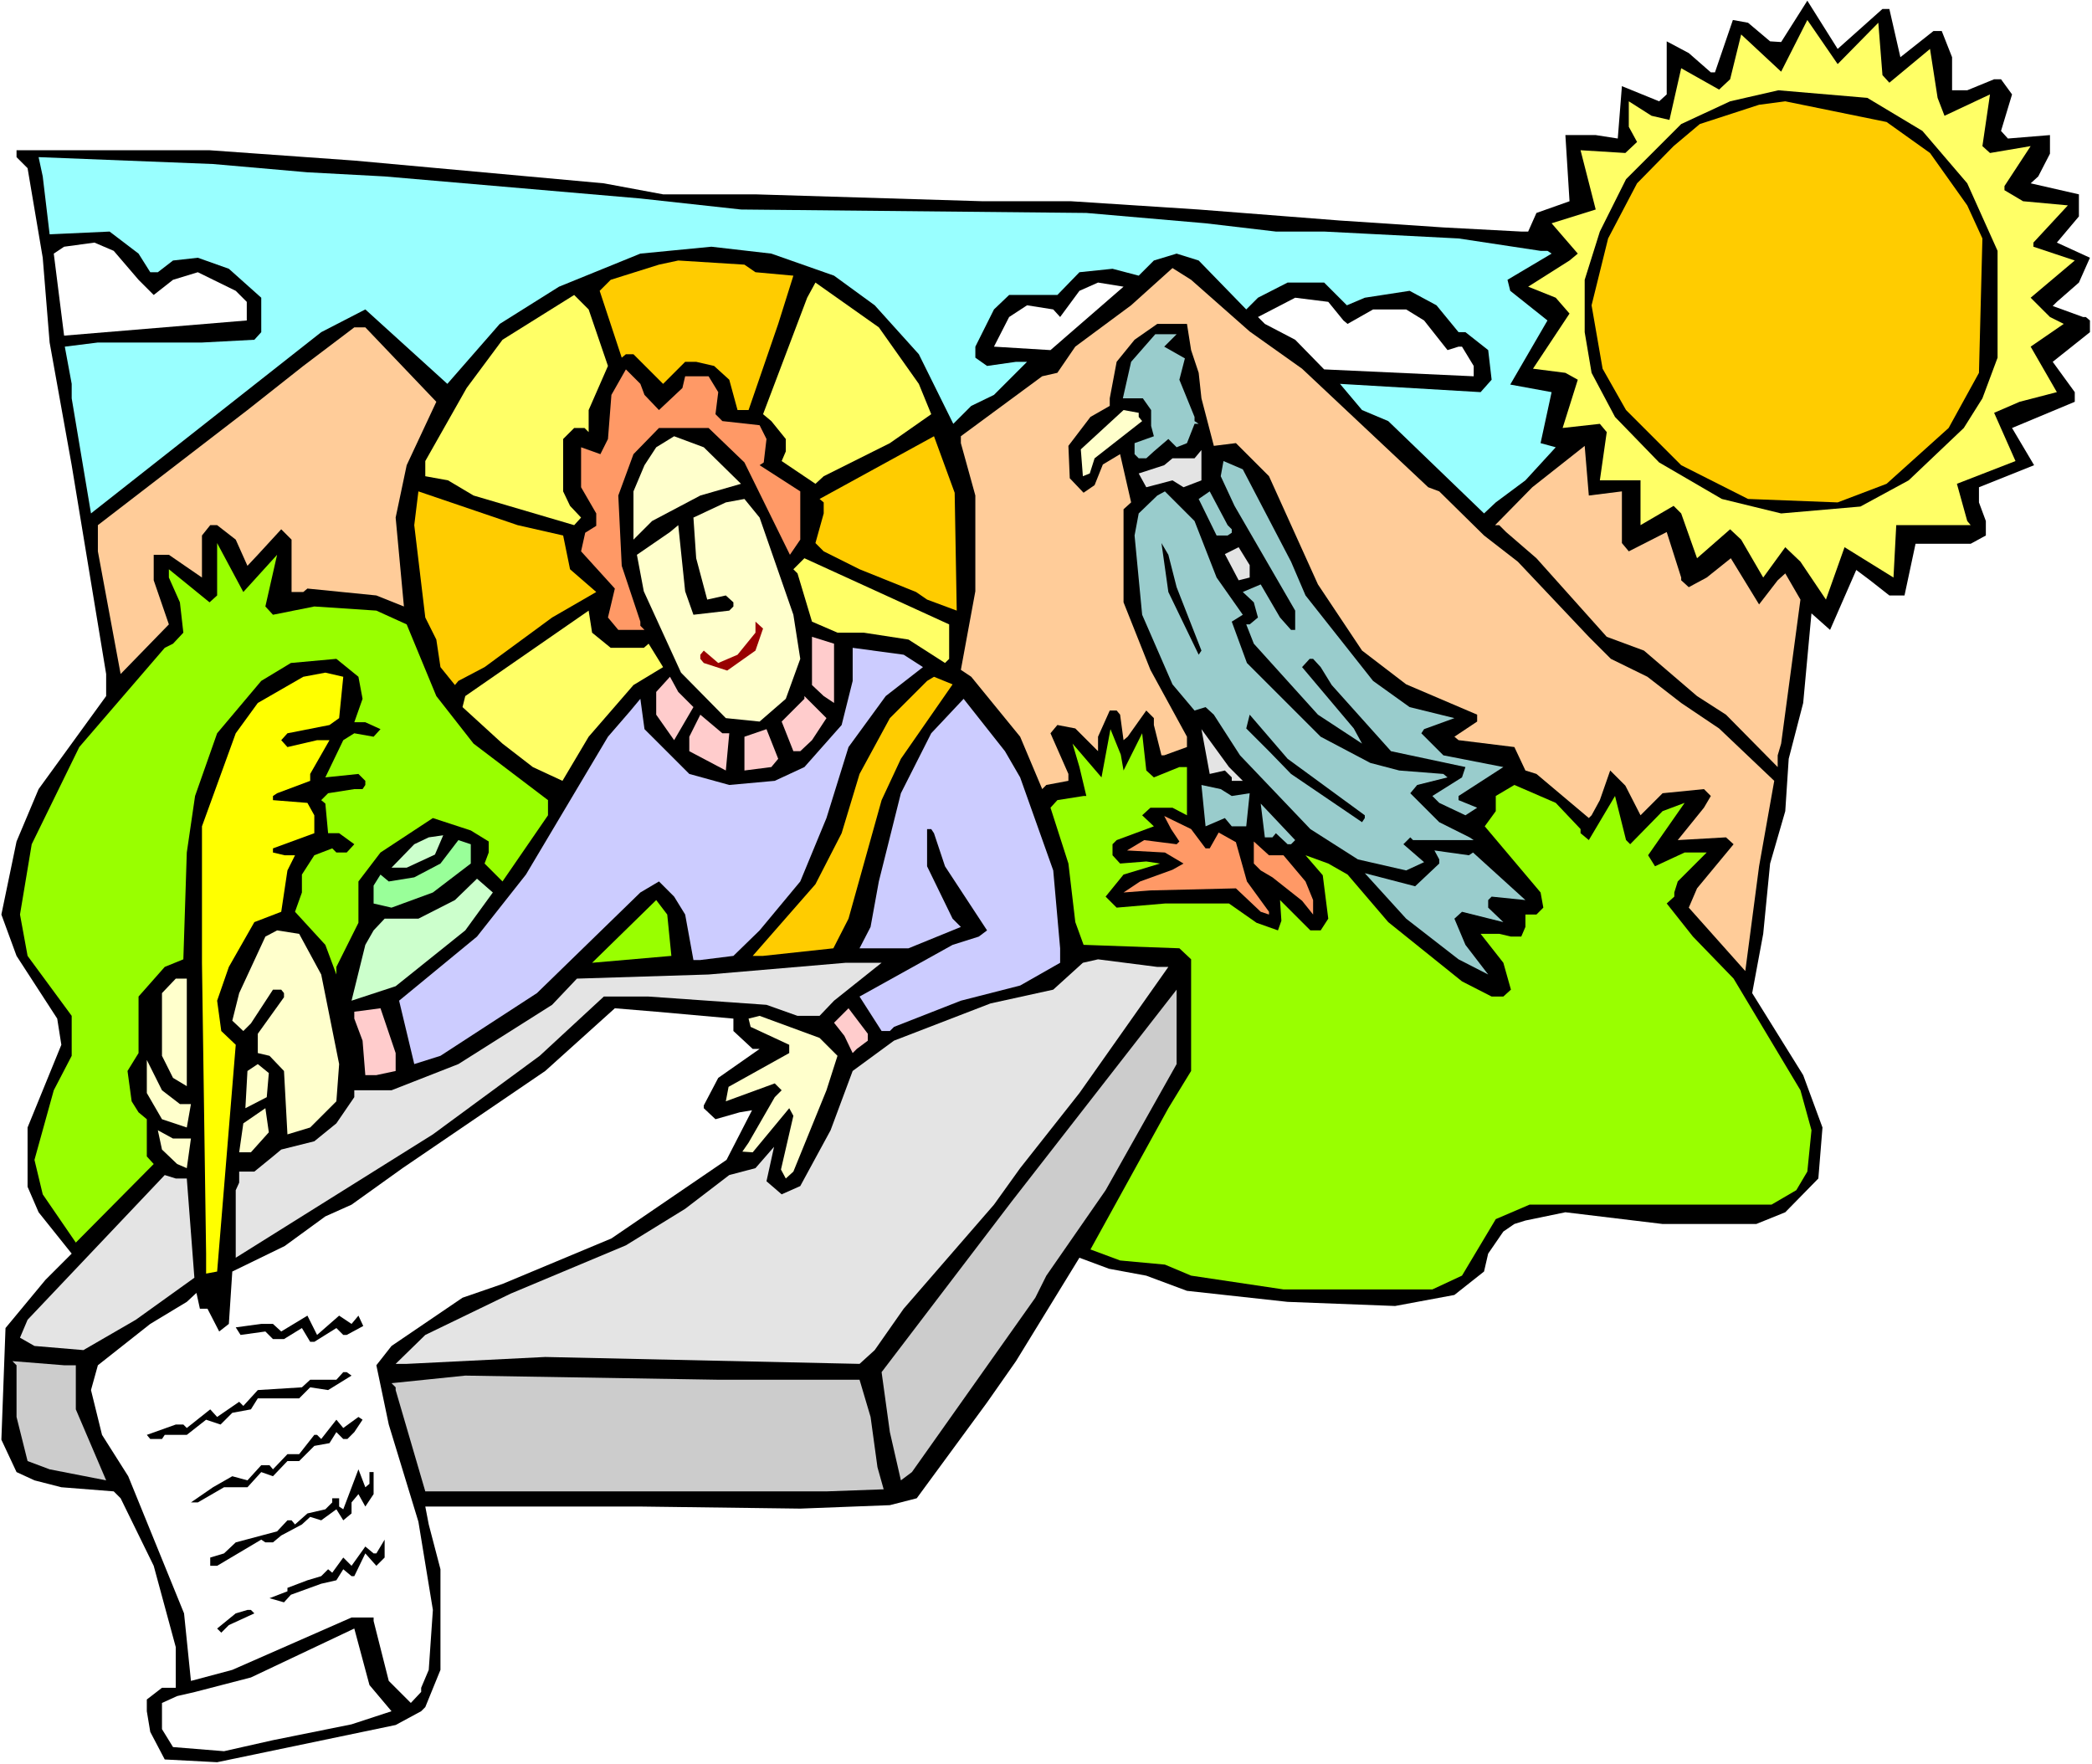
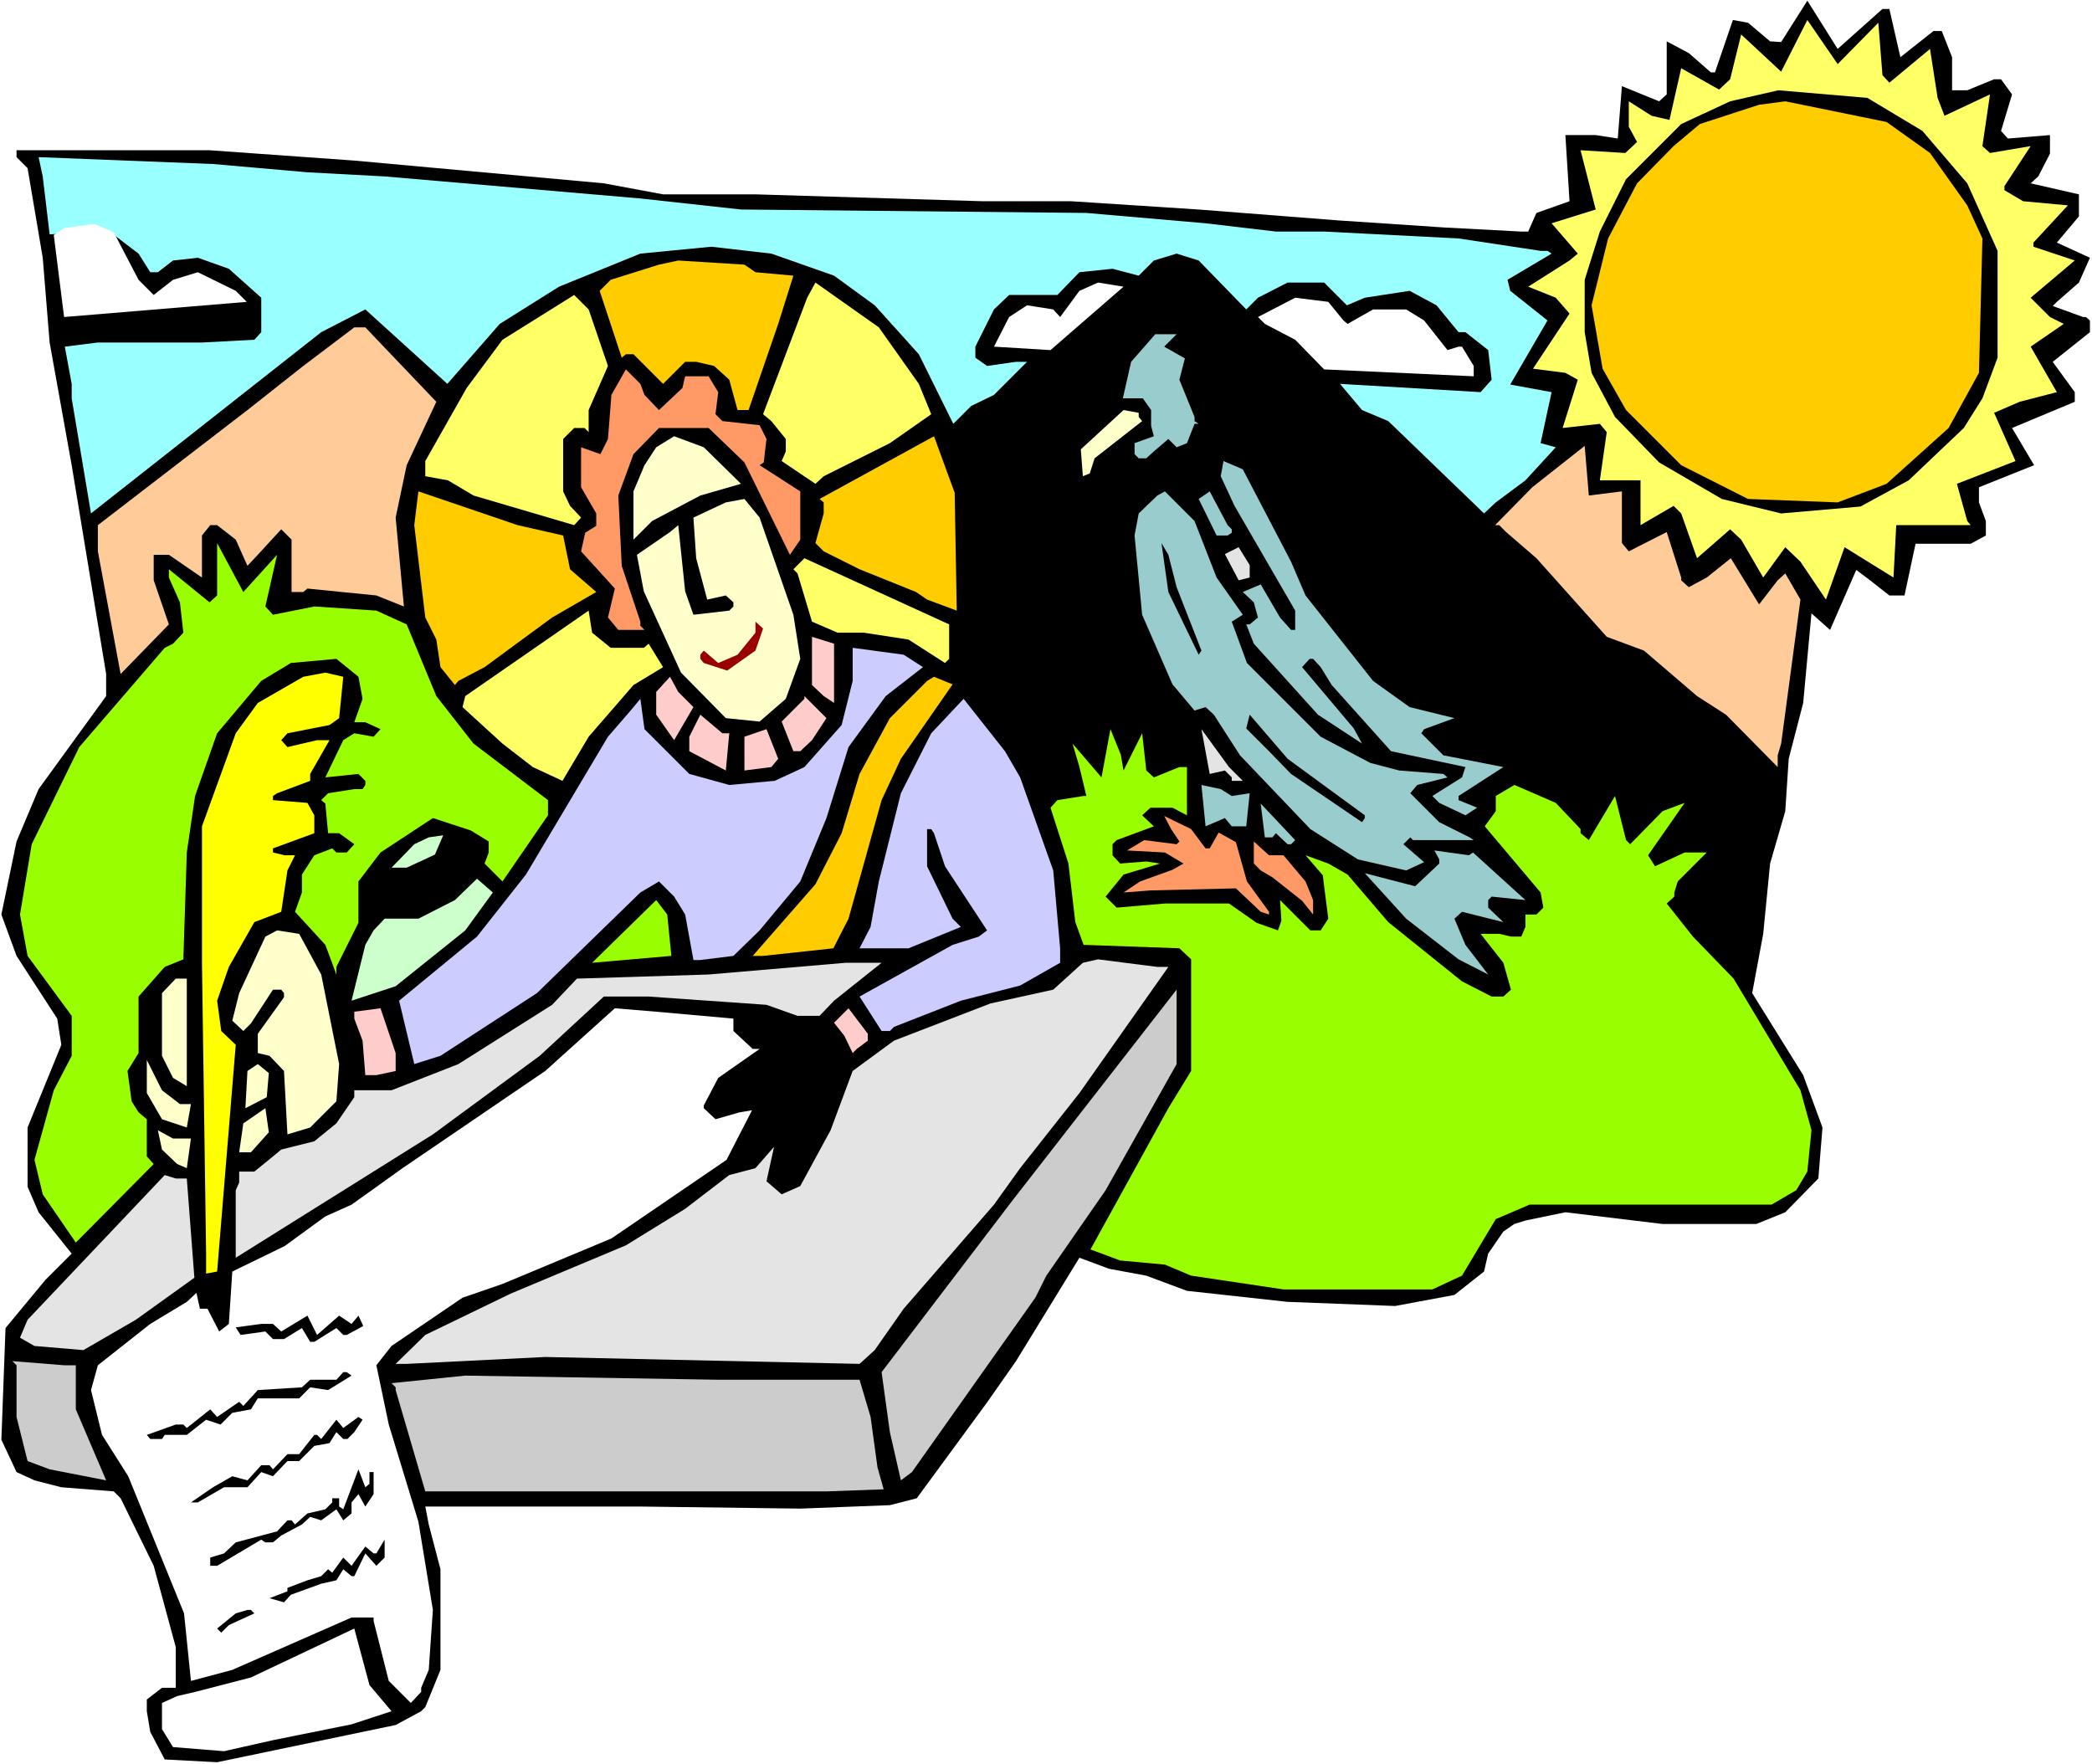
<svg xmlns="http://www.w3.org/2000/svg" xmlns:ns1="http://sodipodi.sourceforge.net/DTD/sodipodi-0.dtd" xmlns:ns2="http://www.inkscape.org/namespaces/inkscape" version="1.0" width="129.766mm" height="109.437mm" id="svg76" ns1:docname="John 06.wmf">
  <rect width="100%" height="100%" fill="#808080" stroke="none" />
  <ns1:namedview id="namedview76" pagecolor="#ffffff" bordercolor="#000000" borderopacity="0.25" ns2:showpageshadow="2" ns2:pageopacity="0.0" ns2:pagecheckerboard="0" ns2:deskcolor="#d1d1d1" ns2:document-units="mm" />
  <defs id="defs1">
    <pattern id="WMFhbasepattern" patternUnits="userSpaceOnUse" width="6" height="6" x="0" y="0" />
  </defs>
  <path style="fill:#ffffff;fill-opacity:1;fill-rule:evenodd;stroke:none" d="M 0,413.621 H 490.455 V 0 H 0 Z" id="path1" />
  <path style="fill:#000000;fill-opacity:1;fill-rule:evenodd;stroke:none" d="M 430.825,11.472 441.329,2.1 h 1.616 l 2.586,11.31 7.757,-6.14 h 1.939 l 2.424,6.14 v 7.755 h 3.555 l 6.302,-2.585 h 1.616 l 2.586,3.555 -2.586,8.563 1.616,1.777 9.858,-0.808 v 4.362 l -2.747,5.332 -1.778,1.616 11.312,2.585 v 5.17 l -5.171,6.14 7.757,3.555 -2.586,5.817 -5.171,4.524 -0.97,0.969 7.11,2.585 h 0.646 l 0.97,0.808 v 2.747 l -8.726,6.948 5.171,7.109 v 2.262 l -14.706,6.14 5.171,8.725 -12.928,5.17 v 3.555 l 1.616,4.362 v 3.393 l -3.555,1.939 h -12.928 l -2.586,12.118 h -3.555 l -4.525,-3.555 -3.232,-2.424 -6.141,14.057 -4.363,-3.878 -1.939,21.004 -3.394,13.087 -0.808,12.279 -3.555,12.279 -1.616,16.48 -2.586,13.895 11.958,19.227 4.525,12.279 -0.97,11.956 -7.757,7.917 -6.787,2.747 h -21.978 l -22.786,-2.747 -9.373,1.939 -2.586,0.808 -2.586,1.777 -3.555,5.17 -0.97,4.201 -6.949,5.493 -13.898,2.585 -25.21,-0.969 -23.594,-2.585 -9.534,-3.555 -8.726,-1.616 -6.949,-2.585 -14.867,24.236 -6.787,9.694 -16.483,22.458 -6.302,1.616 -21.008,0.808 -37.491,-0.485 H 99.707 l 0.808,4.201 2.747,10.502 v 23.589 l -3.555,8.725 -0.97,0.969 -5.979,3.231 -41.854,8.725 -12.282,-0.646 -3.394,-6.463 -0.808,-4.847 v -2.747 l 3.555,-2.747 h 3.232 v -9.533 L 36.037,367.088 28.28,351.254 26.664,349.639 14.382,348.669 8.08,347.054 3.878,345.115 0.323,337.521 1.293,311.346 10.666,300.037 16.806,293.897 9.05,284.203 6.464,278.224 V 264.329 L 14.382,244.941 13.413,238.801 3.878,224.098 0.323,214.404 3.878,197.278 9.05,184.998 24.886,163.186 V 158.016 L 16.806,109.06 11.635,80.301 10.019,60.427 6.464,39.423 3.878,36.838 V 35.222 H 49.126 l 33.936,2.424 58.499,5.332 13.898,2.585 h 21.654 l 53.328,1.616 h 20.685 l 29.896,1.939 33.128,2.585 24.24,1.616 18.261,0.969 h 1.616 l 1.939,-4.362 7.757,-2.747 -0.97,-15.511 h 7.11 l 5.171,0.808 0.97,-12.279 8.726,3.555 1.778,-1.616 V 9.694 l 5.171,2.747 5.171,4.524 h 0.97 l 4.202,-12.279 3.555,0.646 5.171,4.362 2.586,0.162 6.141,-9.694 z" id="path2" />
  <path style="fill:#ffff66;fill-opacity:1;fill-rule:evenodd;stroke:none" d="m 430.825,15.026 9.534,-9.694 0.97,12.279 1.616,1.777 9.534,-7.917 1.778,11.472 1.616,4.201 10.666,-5.009 -1.778,12.118 1.778,1.616 9.534,-1.616 -6.141,9.371 v 0.969 l 4.363,2.585 10.504,0.969 -8.08,8.725 v 0.969 l 9.696,3.231 -10.342,8.725 4.525,4.524 3.232,1.616 -7.757,5.332 6.141,10.664 -8.726,2.262 -5.979,2.585 5.01,11.31 -13.736,5.332 2.424,8.725 0.808,0.969 H 444.561 l -0.646,12.279 -11.474,-7.109 -4.363,12.279 -5.979,-8.886 -3.555,-3.393 -5.171,7.109 -5.171,-8.886 -2.586,-2.424 -7.757,6.786 -3.717,-10.502 -1.778,-1.777 -7.757,4.524 v -10.502 h -9.534 l 1.616,-11.31 -1.616,-1.939 -8.726,0.969 3.555,-11.31 -2.909,-1.616 -7.595,-0.969 8.565,-12.926 -3.232,-3.716 -6.464,-2.585 9.696,-6.14 1.939,-1.616 -6.141,-7.109 10.342,-3.231 -3.555,-13.895 10.504,0.646 2.747,-2.585 -1.939,-3.555 V 23.751 l 5.333,3.393 4.202,0.969 2.747,-12.118 8.888,5.009 2.586,-2.424 2.586,-10.502 9.373,8.725 6.141,-12.118 z" id="path3" />
  <path style="fill:#000000;fill-opacity:1;fill-rule:evenodd;stroke:none" d="m 450.702,30.698 10.504,12.279 7.11,15.834 v 25.043 l -3.555,9.533 -4.363,6.948 -12.928,12.279 -11.312,6.14 -18.584,1.616 -13.898,-3.393 -14.706,-8.563 -10.342,-10.664 -5.494,-10.341 -1.616,-9.533 V 65.598 l 3.555,-11.31 6.141,-12.279 12.928,-12.926 11.474,-5.332 11.312,-2.585 20.846,1.777 z" id="path4" />
  <path style="fill:#ffcc00;fill-opacity:1;fill-rule:evenodd;stroke:none" d="m 452.479,35.869 8.726,12.279 3.555,7.755 -0.808,31.506 -7.11,12.926 -14.544,13.087 -11.474,4.362 -21.008,-0.808 -15.675,-7.917 -12.928,-12.926 -5.494,-9.694 -2.586,-14.864 3.878,-15.672 6.787,-12.926 8.565,-8.725 6.141,-5.17 13.898,-4.524 6.141,-0.808 23.755,4.847 z" id="path5" />
  <path style="fill:#99ffff;fill-opacity:1;fill-rule:evenodd;stroke:none" d="m 72.074,40.393 18.099,0.969 59.954,5.17 23.594,2.585 80.962,0.808 27.957,2.424 16.483,1.939 h 11.312 l 31.512,1.616 19.23,2.908 h 1.616 l 0.97,0.646 -10.342,6.14 0.646,2.585 8.726,6.948 -8.726,15.026 9.696,1.777 -2.586,11.956 3.555,0.969 -7.11,7.755 -6.949,5.17 -2.747,2.585 -22.462,-21.65 -6.141,-2.585 -5.171,-6.14 32.966,1.939 2.586,-2.908 -0.808,-6.948 -5.333,-4.201 h -1.616 l -5.171,-6.301 -6.302,-3.393 -10.504,1.616 -4.202,1.777 -5.333,-5.332 h -8.565 l -6.949,3.555 -2.747,2.747 -11.15,-11.472 -5.171,-1.616 -5.333,1.616 -3.555,3.555 -6.141,-1.616 -7.757,0.808 -5.171,5.332 h -11.312 l -3.555,3.393 -4.363,8.725 v 2.585 l 2.747,1.939 6.787,-0.969 h 2.586 l -7.757,7.755 -5.333,2.585 -4.202,4.201 -8.08,-16.319 -10.342,-11.472 -9.534,-6.948 -14.706,-5.17 -14.059,-1.616 -16.645,1.616 -19.069,7.755 -13.898,8.725 -12.282,14.057 -19.23,-17.45 -10.342,5.332 -53.166,41.847 -0.808,0.646 -4.525,-26.982 v -3.393 l -1.616,-8.725 7.757,-0.969 h 24.402 l 12.282,-0.646 1.616,-1.777 v -8.079 l -7.595,-6.786 -7.272,-2.585 -5.818,0.646 -3.555,2.747 H 35.229 L 32.482,59.458 25.694,54.288 11.635,54.934 10.019,41.362 9.05,36.838 49.934,38.454 Z" id="path6" />
-   <path style="fill:#ffffff;fill-opacity:1;fill-rule:evenodd;stroke:none" d="m 32.482,65.598 3.555,3.555 4.525,-3.555 5.818,-1.777 8.888,4.362 2.586,2.585 v 4.362 l -42.824,3.555 -2.424,-19.227 2.424,-1.616 7.11,-0.969 4.525,1.939 z" id="path7" />
+   <path style="fill:#ffffff;fill-opacity:1;fill-rule:evenodd;stroke:none" d="m 32.482,65.598 3.555,3.555 4.525,-3.555 5.818,-1.777 8.888,4.362 2.586,2.585 l -42.824,3.555 -2.424,-19.227 2.424,-1.616 7.11,-0.969 4.525,1.939 z" id="path7" />
  <path style="fill:#ffcc00;fill-opacity:1;fill-rule:evenodd;stroke:none" d="m 177.113,63.82 8.888,0.808 -3.555,11.31 -6.949,20.196 h -2.586 l -1.939,-7.109 -3.555,-3.231 -4.202,-0.969 h -2.586 l -5.171,5.17 -6.949,-6.948 h -1.778 l -0.97,0.808 -5.171,-15.672 2.586,-2.585 11.312,-3.555 4.525,-0.969 15.514,0.969 z" id="path8" />
-   <path style="fill:#ffcc99;fill-opacity:1;fill-rule:evenodd;stroke:none" d="m 292.98,77.715 12.282,8.725 29.573,27.79 2.586,0.969 10.504,10.341 7.918,6.14 16.645,17.611 5.171,5.17 8.565,4.201 7.918,6.14 8.888,5.978 12.928,12.279 -3.555,20.035 -3.232,24.559 -13.251,-14.864 1.939,-4.524 8.565,-10.341 -1.778,-1.616 -11.312,0.646 6.141,-7.594 1.616,-2.747 -1.616,-1.616 -9.696,0.969 -5.171,5.17 -3.555,-6.948 -3.555,-3.555 -2.424,6.948 -1.939,3.555 -0.646,0.646 -12.282,-10.341 -2.586,-0.808 -2.586,-5.493 -13.09,-1.616 -0.97,-0.808 5.333,-3.555 v -1.616 l -16.645,-7.109 -10.342,-7.917 -10.342,-15.511 -11.474,-25.367 -7.757,-7.755 -5.171,0.646 -2.909,-11.148 -0.646,-5.978 -1.778,-5.332 -0.97,-6.14 h -6.949 l -5.333,3.716 -4.202,5.17 -1.616,8.563 v 1.777 l -4.525,2.585 -5.171,6.786 0.323,7.594 3.232,3.393 2.586,-1.777 1.939,-4.847 4.04,-2.424 2.586,11.31 -1.778,1.616 v 21.812 l 6.302,15.834 8.565,15.672 v 2.424 l -5.333,1.939 h -0.646 l -1.778,-7.109 v -1.616 l -1.778,-1.777 -4.363,6.14 -0.97,0.808 -0.808,-5.978 -0.808,-0.969 h -1.616 l -2.747,6.14 v 3.393 l -5.333,-5.332 -4.202,-0.808 -1.616,1.939 4.202,9.533 v 1.616 l -5.171,0.969 -0.97,0.969 -5.171,-12.279 -11.474,-14.057 -2.424,-1.616 3.394,-18.419 v -22.458 l -3.394,-12.279 v -1.616 l 19.069,-14.057 3.555,-0.808 4.202,-6.14 13.09,-9.694 9.696,-8.725 4.363,2.747 z" id="path9" />
  <path style="fill:#ffff66;fill-opacity:1;fill-rule:evenodd;stroke:none" d="m 215.413,89.995 2.909,7.109 -9.696,6.786 -15.514,7.755 -1.939,1.777 -7.918,-5.332 0.97,-2.262 v -2.908 l -3.394,-4.201 -1.939,-1.616 10.342,-27.305 1.939,-3.555 14.867,10.502 z" id="path10" />
  <path style="fill:#ffffff;fill-opacity:1;fill-rule:evenodd;stroke:none" d="m 246.278,82.078 -13.251,-0.808 3.555,-6.948 4.202,-2.747 6.141,0.969 1.616,1.777 4.525,-6.14 4.363,-1.939 5.979,0.969 z" id="path11" />
  <path style="fill:#ffff66;fill-opacity:1;fill-rule:evenodd;stroke:none" d="m 142.531,85.794 -4.525,10.341 v 5.17 l -0.97,-0.969 h -2.424 l -2.586,2.585 v 12.279 l 1.616,3.393 2.586,2.747 -1.616,1.777 -23.594,-6.948 -5.979,-3.555 -5.333,-0.969 v -3.555 l 9.696,-17.126 8.403,-11.31 16.806,-10.502 3.394,3.393 z" id="path12" />
  <path style="fill:#ffffff;fill-opacity:1;fill-rule:evenodd;stroke:none" d="m 314.958,75.13 0.97,0.808 5.979,-3.393 h 7.757 l 4.202,2.585 5.494,6.948 2.586,-0.808 h 0.808 l 2.747,4.524 v 2.424 l -35.067,-1.616 -6.787,-6.948 -7.11,-3.716 -1.616,-1.616 8.726,-4.524 7.757,0.969 z" id="path13" />
  <path style="fill:#ffcc99;fill-opacity:1;fill-rule:evenodd;stroke:none" d="m 102.293,94.196 -6.949,14.864 -2.586,12.279 1.939,20.843 -6.464,-2.585 -16.16,-1.616 -0.97,0.808 h -2.747 v -12.279 l -2.424,-2.424 -5.494,5.978 -2.424,2.585 -2.747,-6.14 -4.363,-3.393 h -1.616 l -1.939,2.424 v 9.856 l -7.757,-5.332 h -3.555 v 5.978 l 3.555,10.341 -11.312,11.633 -5.333,-28.76 v -6.14 L 58.014,96.134 71.104,85.794 83.062,76.746 h 2.586 z" id="path14" />
  <path style="fill:#99cccc;fill-opacity:1;fill-rule:evenodd;stroke:none" d="m 272.942,81.27 4.848,2.747 -1.293,5.009 3.555,8.725 v 0.969 l 0.97,0.646 h -0.97 l -1.778,4.524 -2.424,0.969 -1.939,-1.939 -3.394,2.908 -1.778,1.616 h -1.778 l -0.97,-0.969 v -2.585 l 4.525,-1.616 -0.646,-2.424 v -3.716 l -1.939,-2.747 h -4.686 l 1.939,-8.563 5.656,-6.463 h 5.01 z" id="path15" />
  <path style="fill:#ff9966;fill-opacity:1;fill-rule:evenodd;stroke:none" d="m 151.096,92.58 3.394,3.555 5.494,-5.17 0.646,-2.747 h 5.494 l 2.262,3.716 -0.646,5.17 1.616,1.616 8.726,0.969 1.616,3.231 -0.646,5.493 -0.97,0.646 9.534,6.14 v 11.31 l -2.424,3.555 -10.666,-21.65 -8.403,-8.079 h -11.635 l -5.979,6.14 -3.555,9.694 0.808,16.48 4.363,13.087 v 0.969 l 0.97,0.969 h -6.141 l -2.424,-2.908 1.616,-6.786 -7.918,-8.725 0.97,-4.362 2.586,-1.616 v -2.908 l -3.555,-6.14 v -9.371 l 4.525,1.616 1.778,-3.555 0.808,-10.341 3.394,-5.978 3.394,3.393 z" id="path16" />
  <path style="fill:#ffffcc;fill-opacity:1;fill-rule:evenodd;stroke:none" d="m 266.963,97.75 0.808,0.969 -11.15,8.725 -1.131,3.555 -1.616,0.646 -0.485,-6.301 10.019,-9.21 3.555,0.646 z" id="path17" />
  <path style="fill:#ffffcc;fill-opacity:1;fill-rule:evenodd;stroke:none" d="m 173.72,113.423 -9.534,2.747 -11.312,5.978 -4.363,4.362 V 115.2 l 2.586,-6.14 2.747,-4.201 4.202,-2.585 6.949,2.585 z" id="path18" />
  <path style="fill:#ffcc00;fill-opacity:1;fill-rule:evenodd;stroke:none" d="m 224.301,143.152 -6.949,-2.585 -2.586,-1.777 -13.251,-5.332 -8.403,-4.201 -1.939,-1.939 1.939,-6.948 v -2.585 l -0.97,-0.808 26.826,-14.703 4.848,13.249 z" id="path19" />
  <path style="fill:#ffcc99;fill-opacity:1;fill-rule:evenodd;stroke:none" d="m 380.244,115.2 v 12.118 l 1.616,1.939 8.888,-4.524 3.394,10.664 v 0.646 l 1.778,1.616 4.202,-2.262 5.656,-4.524 6.626,10.825 4.363,-5.655 1.778,-1.616 3.555,6.14 -4.525,33.768 -0.808,2.747 v 2.747 l -12.12,-12.279 -6.787,-4.362 -12.443,-10.664 -8.726,-3.231 -16.483,-18.419 -7.11,-6.14 -1.616,-1.616 H 350.51 l 8.726,-8.886 12.282,-9.694 0.97,11.633 z" id="path20" />
-   <path style="fill:#e4e4e4;fill-opacity:1;fill-rule:evenodd;stroke:none" d="m 277.467,114.23 -2.586,-1.616 -6.141,1.616 -1.778,-3.231 5.979,-1.939 1.939,-1.616 h 5.171 l 1.616,-1.939 v 7.109 z" id="path21" />
  <path style="fill:#99cccc;fill-opacity:1;fill-rule:evenodd;stroke:none" d="m 302.676,131.68 3.394,7.917 15.837,20.035 8.565,6.14 10.504,2.585 -7.11,2.585 -0.646,0.969 5.171,5.17 14.059,2.747 -10.504,6.786 v 0.969 l 4.363,1.777 -2.747,1.777 -6.141,-2.908 -1.616,-1.616 6.949,-4.362 0.808,-2.424 -17.453,-3.716 -13.898,-15.511 -2.586,-4.201 -1.778,-1.939 h -0.808 l -1.778,1.939 12.12,14.38 1.939,3.555 -10.342,-6.786 -15.029,-16.642 -1.778,-4.524 h 0.808 l 1.939,-1.616 -0.97,-3.555 -2.586,-2.424 4.202,-1.777 4.525,7.755 2.586,2.908 h 0.97 v -4.524 l -14.221,-24.559 -3.232,-6.948 0.646,-3.555 4.525,1.939 z" id="path22" />
  <path style="fill:#ffcc00;fill-opacity:1;fill-rule:evenodd;stroke:none" d="m 132.027,125.54 1.616,7.917 6.141,5.332 -10.342,5.978 -15.837,11.633 -6.141,3.231 -0.808,0.969 -3.394,-4.201 -0.97,-6.463 -2.586,-5.17 -2.586,-21.65 0.97,-7.917 23.27,7.917 z" id="path23" />
  <path style="fill:#99cccc;fill-opacity:1;fill-rule:evenodd;stroke:none" d="m 285.224,135.396 6.141,8.725 -2.586,1.616 3.555,9.694 17.291,17.288 11.635,6.14 6.787,1.777 10.342,0.808 0.97,0.808 -7.11,1.777 -1.616,1.939 6.787,6.786 7.11,3.555 0.97,0.646 h -14.221 l -0.646,-0.646 -1.616,1.616 4.848,4.201 -4.202,1.939 -11.312,-2.585 -11.15,-7.109 -16.483,-17.288 -6.141,-9.533 -1.939,-1.777 -2.586,0.808 -5.171,-6.14 -7.11,-16.319 -1.778,-18.581 0.97,-5.17 4.363,-4.201 1.778,-0.969 6.949,6.948 z" id="path24" />
  <path style="fill:#99cccc;fill-opacity:1;fill-rule:evenodd;stroke:none" d="m 288.779,124.086 v 0.808 l -0.97,0.646 h -2.586 l -4.202,-8.563 2.586,-1.777 4.202,7.917 z" id="path25" />
  <path style="fill:#ffffcc;fill-opacity:1;fill-rule:evenodd;stroke:none" d="m 186.001,144.121 1.616,10.341 -3.394,9.371 -6.141,5.332 -7.918,-0.808 -10.504,-10.664 -8.726,-19.065 -1.616,-8.563 7.757,-5.332 1.939,-1.616 1.616,15.511 1.939,5.493 8.403,-0.969 0.97,-0.969 v -0.969 l -1.778,-1.616 -4.363,0.969 -2.586,-9.694 -0.646,-9.533 7.595,-3.555 4.363,-0.808 3.555,4.362 z" id="path26" />
  <path style="fill:#99ff00;fill-opacity:1;fill-rule:evenodd;stroke:none" d="m 64.963,130.064 -2.747,12.118 1.778,1.939 9.696,-1.939 14.544,0.969 7.11,3.231 6.949,16.803 8.726,11.148 17.453,13.249 v 3.555 l -10.666,15.511 -4.202,-4.201 0.97,-2.585 v -2.585 l -4.202,-2.585 -8.888,-2.908 -12.282,8.079 -5.171,6.786 v 9.694 l -5.171,10.341 v 1.777 l -2.586,-6.948 -7.11,-7.755 1.616,-4.524 v -4.201 l 2.909,-4.524 4.202,-1.616 0.97,0.969 h 2.424 l 1.778,-1.939 -3.555,-2.585 h -2.586 l -0.646,-6.948 -0.97,-0.808 1.616,-1.616 6.141,-0.969 h 1.939 l 0.646,-0.969 v -0.969 l -1.616,-1.616 -7.757,0.808 4.202,-8.725 2.586,-1.616 4.525,0.808 1.616,-1.777 -3.555,-1.616 h -2.586 l 1.939,-5.493 -0.97,-5.17 -5.171,-4.201 -10.666,0.969 -6.949,4.201 -10.342,12.279 -5.171,14.703 -1.939,13.249 -0.808,25.043 -4.363,1.777 -6.141,6.948 v 13.249 l -2.586,4.201 0.97,7.109 1.616,2.585 1.939,1.616 v 8.725 l 1.616,1.777 -18.261,18.419 -7.757,-11.31 -1.939,-8.079 4.525,-16.319 4.202,-8.079 v -9.371 l -10.342,-14.057 -1.778,-9.694 2.747,-16.48 11.15,-22.781 20.038,-23.266 1.939,-0.969 2.424,-2.585 -0.808,-7.109 -2.586,-5.817 v -1.939 l 9.534,7.755 1.778,-1.616 v -12.279 l 6.141,11.472 z" id="path27" />
  <path style="fill:#000000;fill-opacity:1;fill-rule:evenodd;stroke:none" d="m 275.851,137.658 5.818,14.864 -0.646,0.969 -7.11,-14.703 -1.616,-11.472 1.616,2.747 z" id="path28" />
  <path style="fill:#e4e4e4;fill-opacity:1;fill-rule:evenodd;stroke:none" d="m 292.98,135.396 -2.586,0.646 -3.232,-6.14 3.232,-1.616 2.586,4.201 z" id="path29" />
  <path style="fill:#ffff66;fill-opacity:1;fill-rule:evenodd;stroke:none" d="m 222.523,154.461 -0.97,0.969 -8.565,-5.493 -10.504,-1.616 h -6.141 l -5.979,-2.585 -3.394,-11.31 -0.97,-0.969 2.586,-2.585 33.936,15.511 z" id="path30" />
  <path style="fill:#ffff66;fill-opacity:1;fill-rule:evenodd;stroke:none" d="m 143.177,151.876 h 7.757 l 1.131,-0.969 3.394,5.493 -6.949,4.201 -10.504,12.118 -6.141,10.341 -6.949,-3.231 -7.11,-5.493 -9.373,-8.563 0.646,-2.585 28.926,-20.035 0.808,5.17 z" id="path31" />
  <path style="fill:#990000;fill-opacity:1;fill-rule:evenodd;stroke:none" d="m 177.113,152.523 -6.626,4.686 -5.494,-1.777 -0.808,-0.969 v -0.969 l 0.808,-0.969 3.394,2.908 4.525,-1.939 4.202,-5.17 v -2.585 l 1.778,1.616 z" id="path32" />
  <path style="fill:#ffcccc;fill-opacity:1;fill-rule:evenodd;stroke:none" d="m 195.536,164.802 -2.424,-1.616 -2.747,-2.585 v -11.31 l 5.171,1.616 z" id="path33" />
  <path style="fill:#ccccff;fill-opacity:1;fill-rule:evenodd;stroke:none" d="m 216.382,156.4 -8.726,6.786 -8.726,11.956 -5.171,16.642 -6.141,14.864 -9.534,11.472 -6.141,5.978 -7.757,0.969 h -1.616 l -1.939,-10.664 -2.586,-4.201 -3.555,-3.555 -4.363,2.585 -24.24,23.589 -22.624,14.703 -6.141,1.939 -3.555,-14.864 18.261,-15.026 11.474,-14.541 19.23,-32.314 5.171,-5.978 2.424,-2.908 0.97,7.109 10.504,10.502 9.373,2.585 10.666,-0.969 6.949,-3.231 8.726,-9.856 2.586,-10.341 v -7.755 l 11.958,1.616 z" id="path34" />
  <path style="fill:#ffff00;fill-opacity:1;fill-rule:evenodd;stroke:none" d="m 79.507,168.357 -2.262,1.616 -9.858,1.939 -1.454,1.616 1.454,1.616 6.949,-1.616 h 2.909 l -4.525,7.917 v 1.616 l -7.757,2.908 -0.97,0.646 v 0.969 l 8.08,0.646 1.616,2.908 v 4.201 l -9.696,3.555 v 0.969 l 2.747,0.646 h 2.424 l -1.778,3.555 -1.454,9.694 -6.302,2.424 -5.979,10.502 -2.747,7.917 0.97,7.109 3.394,3.231 -4.363,53.157 -2.586,0.485 v -4.686 l -0.97,-68.183 v -31.991 l 7.918,-21.812 5.171,-7.109 10.666,-6.14 5.171,-0.969 4.202,0.969 z" id="path35" />
  <path style="fill:#ffcccc;fill-opacity:1;fill-rule:evenodd;stroke:none" d="m 162.569,165.771 -4.525,7.755 -4.202,-5.978 v -5.332 l 3.232,-3.555 1.939,3.555 z" id="path36" />
  <path style="fill:#ffcc00;fill-opacity:1;fill-rule:evenodd;stroke:none" d="m 211.211,177.889 -4.525,9.694 -7.757,27.79 -3.555,6.948 -16.483,1.777 h -2.424 l 14.706,-16.803 6.141,-11.956 4.202,-13.895 7.11,-13.087 8.726,-8.725 1.616,-0.969 4.363,1.777 z" id="path37" />
  <path style="fill:#ffcccc;fill-opacity:1;fill-rule:evenodd;stroke:none" d="m 190.365,173.527 -2.747,2.585 h -1.616 l -2.747,-6.948 5.333,-5.332 v -0.646 l 5.171,5.17 z" id="path38" />
  <path style="fill:#ccccff;fill-opacity:1;fill-rule:evenodd;stroke:none" d="m 239.168,182.252 7.757,21.812 1.616,18.257 v 3.393 l -9.373,5.332 -13.898,3.555 -15.675,6.14 -0.97,0.969 h -1.939 l -5.171,-8.079 21.816,-12.118 6.141,-1.939 1.939,-1.454 -9.858,-15.026 -2.586,-7.755 -0.646,-0.969 h -0.97 v 8.725 l 5.979,12.279 1.939,1.939 -12.282,5.009 h -11.474 l 2.586,-5.009 1.939,-10.664 5.171,-20.681 7.11,-14.057 7.595,-8.079 9.696,12.279 z" id="path39" />
  <path style="fill:#ffcccc;fill-opacity:1;fill-rule:evenodd;stroke:none" d="m 170.973,171.911 -0.808,8.725 -8.565,-4.524 v -3.393 l 2.586,-5.17 5.171,4.362 z" id="path40" />
  <path style="fill:#000000;fill-opacity:1;fill-rule:evenodd;stroke:none" d="m 319.968,191.138 v 0.646 l -0.646,0.969 -16.645,-11.31 -5.171,-5.332 -5.333,-5.332 0.808,-3.231 8.888,10.341 z" id="path41" />
  <path style="fill:#ffcccc;fill-opacity:1;fill-rule:evenodd;stroke:none" d="m 180.83,179.828 -6.302,0.808 v -7.917 l 5.171,-1.777 2.747,6.948 z" id="path42" />
  <path style="fill:#e4e4e4;fill-opacity:1;fill-rule:evenodd;stroke:none" d="m 291.364,183.059 h -2.586 v -0.808 l -1.616,-1.616 -3.555,0.808 -1.939,-10.502 6.464,8.886 z" id="path43" />
  <path style="fill:#99ff00;fill-opacity:1;fill-rule:evenodd;stroke:none" d="m 270.518,182.252 5.979,-2.424 h 1.778 v 11.31 l -3.394,-1.777 h -5.171 l -1.939,1.777 2.747,2.585 -8.726,3.231 -0.97,0.969 v 2.585 l 1.778,1.939 6.141,-0.485 3.232,0.485 -8.565,2.585 -4.202,5.17 2.586,2.585 11.312,-0.969 h 15.029 l 6.464,4.524 5.01,1.777 0.808,-2.262 -0.323,-4.847 7.11,7.109 h 2.424 l 1.778,-2.747 -1.293,-10.179 -4.04,-4.686 5.333,1.939 4.525,2.585 9.534,11.148 17.291,13.895 6.949,3.555 h 2.747 l 1.778,-1.616 -1.778,-6.301 -5.333,-6.786 h 4.363 l 2.747,0.646 h 2.424 l 0.97,-2.262 v -2.908 h 2.586 l 1.616,-1.616 -0.646,-3.555 -13.09,-15.511 2.586,-3.555 v -3.555 l 4.363,-2.585 9.696,4.201 5.818,6.14 v 0.969 l 1.939,1.616 6.141,-10.341 2.586,10.341 0.97,0.969 7.595,-7.755 5.171,-1.939 -8.565,12.279 1.616,2.585 6.949,-3.231 h 5.171 l -6.787,6.786 -0.808,2.585 v 0.969 l -1.778,1.616 6.141,7.755 9.534,9.856 15.675,26.174 2.586,9.371 -0.97,9.694 -2.586,4.362 -5.818,3.393 h -56.722 l -7.918,3.393 -7.918,13.249 -6.949,3.231 h -34.906 l -21.654,-3.231 -6.141,-2.585 -10.504,-0.969 -6.949,-2.585 18.261,-33.122 5.333,-8.725 v -26.174 l -2.747,-2.585 -22.462,-0.808 -1.939,-5.332 -1.616,-13.733 -4.202,-13.087 1.616,-1.777 6.141,-0.969 h 0.646 l -1.616,-6.786 -1.616,-5.493 6.787,7.917 2.101,-11.31 2.424,5.978 0.646,3.716 4.363,-8.725 0.97,8.725 z" id="path44" />
  <path style="fill:#99cccc;fill-opacity:1;fill-rule:evenodd;stroke:none" d="m 288.779,186.614 4.202,-0.646 -0.808,7.755 h -3.394 l -1.616,-1.939 -4.525,1.939 -0.97,-9.694 4.525,0.969 z" id="path45" />
  <path style="fill:#99cccc;fill-opacity:1;fill-rule:evenodd;stroke:none" d="m 302.676,197.924 h -0.808 l -2.747,-2.585 -0.808,0.969 h -1.778 l -0.97,-7.917 8.08,8.563 z" id="path46" />
  <path style="fill:#ff9966;fill-opacity:1;fill-rule:evenodd;stroke:none" d="m 282.638,198.893 h 0.97 l 2.101,-3.716 4.04,2.262 2.586,9.21 5.171,7.109 v 0.646 l -1.939,-0.646 -5.818,-5.493 -20.038,0.485 -6.302,0.485 3.878,-2.585 7.595,-2.747 2.586,-1.454 -4.363,-2.585 -8.888,-0.485 4.04,-2.424 7.595,0.969 0.646,-0.646 -1.939,-2.908 -1.616,-3.07 6.302,3.07 z" id="path47" />
  <path style="fill:#ccffcc;fill-opacity:1;fill-rule:evenodd;stroke:none" d="m 101.969,200.347 -6.626,3.07 h -3.555 l 5.333,-5.493 3.394,-1.616 3.394,-0.485 z" id="path48" />
-   <path style="fill:#99ff99;fill-opacity:1;fill-rule:evenodd;stroke:none" d="m 110.373,202.448 -8.888,6.786 -9.696,3.555 -4.202,-0.969 v -4.201 l 1.616,-2.585 1.939,1.616 5.979,-0.969 6.141,-3.231 4.202,-5.493 2.909,0.969 z" id="path49" />
  <path style="fill:#ff9966;fill-opacity:1;fill-rule:evenodd;stroke:none" d="m 300.899,200.509 5.171,6.14 1.778,4.362 v 3.393 l -2.586,-3.231 -6.949,-5.493 -2.747,-1.616 -1.616,-1.616 v -5.17 l 3.555,3.231 z" id="path50" />
  <path style="fill:#99cccc;fill-opacity:1;fill-rule:evenodd;stroke:none" d="m 349.702,210.203 -0.808,0.808 v 1.777 l 3.555,3.393 -9.696,-2.424 -1.778,1.616 2.586,6.14 5.333,6.948 -6.949,-3.555 -12.282,-9.533 -9.696,-10.664 11.797,3.07 5.656,-5.332 v -0.969 l -1.131,-2.1 8.08,1.131 0.97,-0.646 12.282,11.148 z" id="path51" />
  <path style="fill:#ccffcc;fill-opacity:1;fill-rule:evenodd;stroke:none" d="m 109.08,218.12 -16.322,13.087 -10.342,3.393 3.232,-13.087 1.939,-3.393 2.586,-2.747 h 7.918 l 8.565,-4.362 5.171,-5.009 3.717,3.231 z" id="path52" />
  <path style="fill:#99ff00;fill-opacity:1;fill-rule:evenodd;stroke:none" d="m 157.398,224.098 -18.584,1.616 15.029,-14.703 2.586,3.393 z" id="path53" />
  <path style="fill:#ffffcc;fill-opacity:1;fill-rule:evenodd;stroke:none" d="m 75.306,228.461 4.202,21.004 -0.646,8.725 -6.141,6.14 -5.333,1.616 -0.808,-14.864 -3.394,-3.555 -2.747,-0.646 v -4.524 l 6.141,-8.563 v -0.969 l -0.646,-0.808 h -1.939 l -5.171,7.917 -1.778,1.777 -2.586,-2.424 1.616,-6.463 6.141,-13.249 2.747,-1.454 5.171,0.808 z" id="path54" />
  <path style="fill:#e4e4e4;fill-opacity:1;fill-rule:evenodd;stroke:none" d="m 273.912,226.683 -20.846,29.567 -13.898,17.611 -6.141,8.563 -21.17,24.397 -6.787,9.694 -3.555,3.231 -73.69,-1.616 -32.482,1.616 h -2.586 l 6.949,-6.786 20.038,-9.694 26.987,-11.31 13.898,-8.563 10.342,-7.917 6.141,-1.616 4.363,-5.009 -1.778,8.079 3.555,3.07 4.363,-1.939 7.11,-13.087 5.171,-13.895 9.696,-7.109 22.624,-8.725 14.706,-3.231 6.949,-6.301 3.555,-0.808 13.898,1.777 z" id="path55" />
  <path style="fill:#e4e4e4;fill-opacity:1;fill-rule:evenodd;stroke:none" d="m 195.536,234.6 -3.394,3.555 h -5.171 l -7.272,-2.585 -27.634,-1.939 h -10.504 l -15.029,13.895 -25.048,18.419 -46.218,28.921 v -15.834 l 0.808,-1.777 v -2.585 h 3.555 l 4.363,-3.555 1.939,-1.616 7.757,-1.939 5.171,-4.201 4.202,-6.14 v -1.616 h 8.726 l 15.675,-6.14 21.978,-13.895 5.818,-6.14 30.866,-0.969 32.158,-2.747 h 8.403 z" id="path56" />
  <path style="fill:#ffffcc;fill-opacity:1;fill-rule:evenodd;stroke:none" d="m 43.794,254.635 -3.232,-1.939 -2.586,-5.17 v -14.703 l 3.232,-3.393 h 2.586 z" id="path57" />
  <path style="fill:#cccccc;fill-opacity:1;fill-rule:evenodd;stroke:none" d="m 259.206,279.032 -13.898,20.035 -2.586,5.17 -28.926,40.877 -2.586,1.939 -2.586,-11.31 -1.939,-14.057 30.542,-40.069 38.622,-49.602 v 17.45 z" id="path58" />
  <path style="fill:#ffcccc;fill-opacity:1;fill-rule:evenodd;stroke:none" d="m 92.758,251.081 -4.525,0.969 h -2.586 l -0.646,-8.079 -1.939,-5.17 v -1.616 l 6.141,-0.808 3.555,10.502 z" id="path59" />
  <path style="fill:#ffffff;fill-opacity:1;fill-rule:evenodd;stroke:none" d="m 171.942,238.801 v 2.908 l 4.525,4.201 h 1.616 l -9.696,6.786 -3.394,6.463 v 0.646 l 2.747,2.585 5.656,-1.616 2.909,-0.485 -5.979,11.633 -26.987,18.419 -25.533,10.664 -9.373,3.231 -16.645,11.31 -3.555,4.524 2.909,13.895 6.949,22.781 3.394,20.681 -0.97,14.057 -1.778,4.201 v 0.969 l -2.424,2.585 -5.171,-5.17 -3.555,-14.057 v -0.808 h -5.171 l -27.957,12.279 -9.696,2.585 -1.616,-15.834 -13.09,-32.153 -6.141,-9.694 -2.586,-10.502 1.616,-5.817 12.282,-9.694 8.565,-5.17 2.262,-2.1 0.808,3.716 h 1.778 l 2.747,5.332 2.262,-1.777 0.808,-12.279 12.282,-5.978 9.534,-6.948 6.141,-2.747 11.958,-8.563 33.451,-22.781 16.322,-14.703 9.696,0.808 z" id="path60" />
  <path style="fill:#ffcccc;fill-opacity:1;fill-rule:evenodd;stroke:none" d="m 203.454,243.972 -2.586,1.939 -0.97,0.969 -1.939,-4.039 -2.424,-3.07 3.394,-3.393 4.525,5.978 z" id="path61" />
-   <path style="fill:#ffffcc;fill-opacity:1;fill-rule:evenodd;stroke:none" d="m 196.344,247.526 -2.586,8.079 -7.757,19.065 -1.778,1.616 -1.131,-2.1 2.909,-12.602 -0.97,-1.777 -8.565,10.341 -2.424,-0.162 1.454,-2.1 6.141,-10.664 1.616,-1.616 -1.616,-1.616 -11.474,4.201 0.646,-3.393 14.221,-7.917 v -1.939 l -9.05,-4.201 -0.485,-1.939 2.586,-0.646 14.059,5.17 z" id="path62" />
  <path style="fill:#ffffcc;fill-opacity:1;fill-rule:evenodd;stroke:none" d="m 42.178,258.836 h 2.586 l -0.97,5.493 -5.818,-1.939 -3.555,-6.14 v -7.755 l 3.555,7.109 z" id="path63" />
  <path style="fill:#ffffcc;fill-opacity:1;fill-rule:evenodd;stroke:none" d="m 62.539,257.22 -5.01,2.585 0.485,-8.725 2.424,-1.616 2.586,2.1 z" id="path64" />
  <path style="fill:#ffffcc;fill-opacity:1;fill-rule:evenodd;stroke:none" d="m 58.822,270.146 h -2.747 l 0.97,-6.786 5.171,-3.555 0.808,5.655 z" id="path65" />
  <path style="fill:#ffffcc;fill-opacity:1;fill-rule:evenodd;stroke:none" d="m 44.763,266.915 -0.97,6.948 -2.262,-0.969 -3.555,-3.393 -0.97,-4.524 3.555,1.939 z" id="path66" />
  <path style="fill:#e4e4e4;fill-opacity:1;fill-rule:evenodd;stroke:none" d="m 43.794,276.286 1.778,23.266 -13.736,9.856 -12.282,7.109 -11.474,-0.969 -3.394,-1.939 1.778,-4.201 32.158,-33.93 2.586,0.808 z" id="path67" />
  <path style="fill:#000000;fill-opacity:1;fill-rule:evenodd;stroke:none" d="m 79.507,308.438 2.909,1.939 1.616,-1.939 1.131,2.424 -3.878,2.1 h -0.808 l -1.616,-1.616 -5.171,3.231 h -0.97 l -1.939,-3.231 -4.202,2.585 h -2.586 l -1.778,-1.777 -5.818,0.808 -1.131,-1.777 5.979,-0.808 h 2.747 l 1.939,1.777 6.141,-3.716 2.262,4.524 z" id="path68" />
  <path style="fill:#cccccc;fill-opacity:1;fill-rule:evenodd;stroke:none" d="m 17.776,320.071 v 10.341 l 7.11,16.642 -13.251,-2.585 -5.171,-1.939 -2.586,-10.341 v -12.118 l -0.97,-0.969 12.12,0.969 z" id="path69" />
  <path style="fill:#000000;fill-opacity:1;fill-rule:evenodd;stroke:none" d="m 82.416,322.495 -5.494,3.393 -4.202,-0.646 -2.586,2.585 h -9.696 l -1.616,2.585 -4.363,0.808 -2.747,2.747 -3.394,-1.131 -4.525,3.555 h -5.171 l -0.646,0.969 H 35.229 l -0.808,-0.969 6.787,-2.424 h 1.778 l 0.808,0.808 5.494,-4.362 1.616,1.777 5.171,-3.555 0.97,0.969 3.394,-3.716 10.342,-0.646 1.939,-1.777 h 6.141 l 1.616,-1.777 h 0.808 z" id="path70" />
  <path style="fill:#cccccc;fill-opacity:1;fill-rule:evenodd;stroke:none" d="m 175.497,323.464 h 26.018 l 2.586,8.725 1.616,11.795 1.454,5.17 -13.413,0.485 H 99.707 L 92.758,325.888 v -0.646 l -0.97,-0.969 17.291,-1.777 59.307,0.969 z" id="path71" />
  <path style="fill:#000000;fill-opacity:1;fill-rule:evenodd;stroke:none" d="m 83.062,335.744 -1.616,1.616 h -0.97 l -1.616,-1.616 -1.616,2.585 -3.555,0.646 -3.555,3.555 h -2.747 l -3.394,3.555 -2.747,-0.969 -3.232,3.555 h -5.494 l -6.141,3.555 h -1.616 l 5.171,-3.555 4.525,-2.585 3.555,0.969 3.232,-3.555 h 1.939 l 0.808,0.969 3.394,-3.555 h 2.747 l 3.555,-4.524 h 0.646 l 0.97,0.969 3.555,-4.524 1.616,1.939 3.555,-2.585 0.97,0.646 z" id="path72" />
  <path style="fill:#000000;fill-opacity:1;fill-rule:evenodd;stroke:none" d="m 86.618,347.861 v -2.747 h 0.97 v 5.17 l -1.939,2.908 -1.616,-2.908 -1.616,1.939 v 2.585 l -1.939,1.616 -1.616,-2.585 -3.555,2.585 -2.586,-0.808 -1.939,1.777 -4.848,2.585 -1.939,1.616 H 62.216 l -0.97,-0.646 -10.342,6.14 h -1.616 v -1.939 l 3.232,-0.969 2.747,-2.585 9.696,-2.585 2.424,-2.585 h 0.97 l 0.808,0.969 2.909,-2.585 4.202,-0.969 1.616,-1.616 v -0.969 h 1.616 v 1.939 l 0.97,0.646 3.555,-9.371 1.616,4.201 z" id="path73" />
  <path style="fill:#000000;fill-opacity:1;fill-rule:evenodd;stroke:none" d="m 88.234,367.088 -2.586,-2.908 -2.586,5.332 h -0.646 l -1.939,-1.616 -1.616,2.585 -3.555,0.808 -7.11,2.585 -1.616,1.777 -3.394,-0.969 4.202,-1.616 v -0.808 l 4.686,-1.777 3.232,-0.969 1.616,-1.616 0.97,0.808 2.586,-3.555 1.939,1.939 3.232,-4.524 1.939,1.616 H 88.234 l 1.939,-3.231 v 4.201 z" id="path74" />
  <path style="fill:#000000;fill-opacity:1;fill-rule:evenodd;stroke:none" d="m 59.63,378.237 -5.979,2.747 -1.778,1.777 -0.97,-0.969 4.363,-3.555 2.747,-0.808 h 0.808 z" id="path75" />
  <path style="fill:#ffffff;fill-opacity:1;fill-rule:evenodd;stroke:none" d="m 91.789,401.18 -9.373,3.07 -18.422,3.716 -11.474,2.585 -11.958,-0.969 -2.586,-4.201 v -6.14 l 3.555,-1.616 4.202,-0.969 13.09,-3.393 24.24,-11.472 3.555,13.249 z" id="path76" />
</svg>